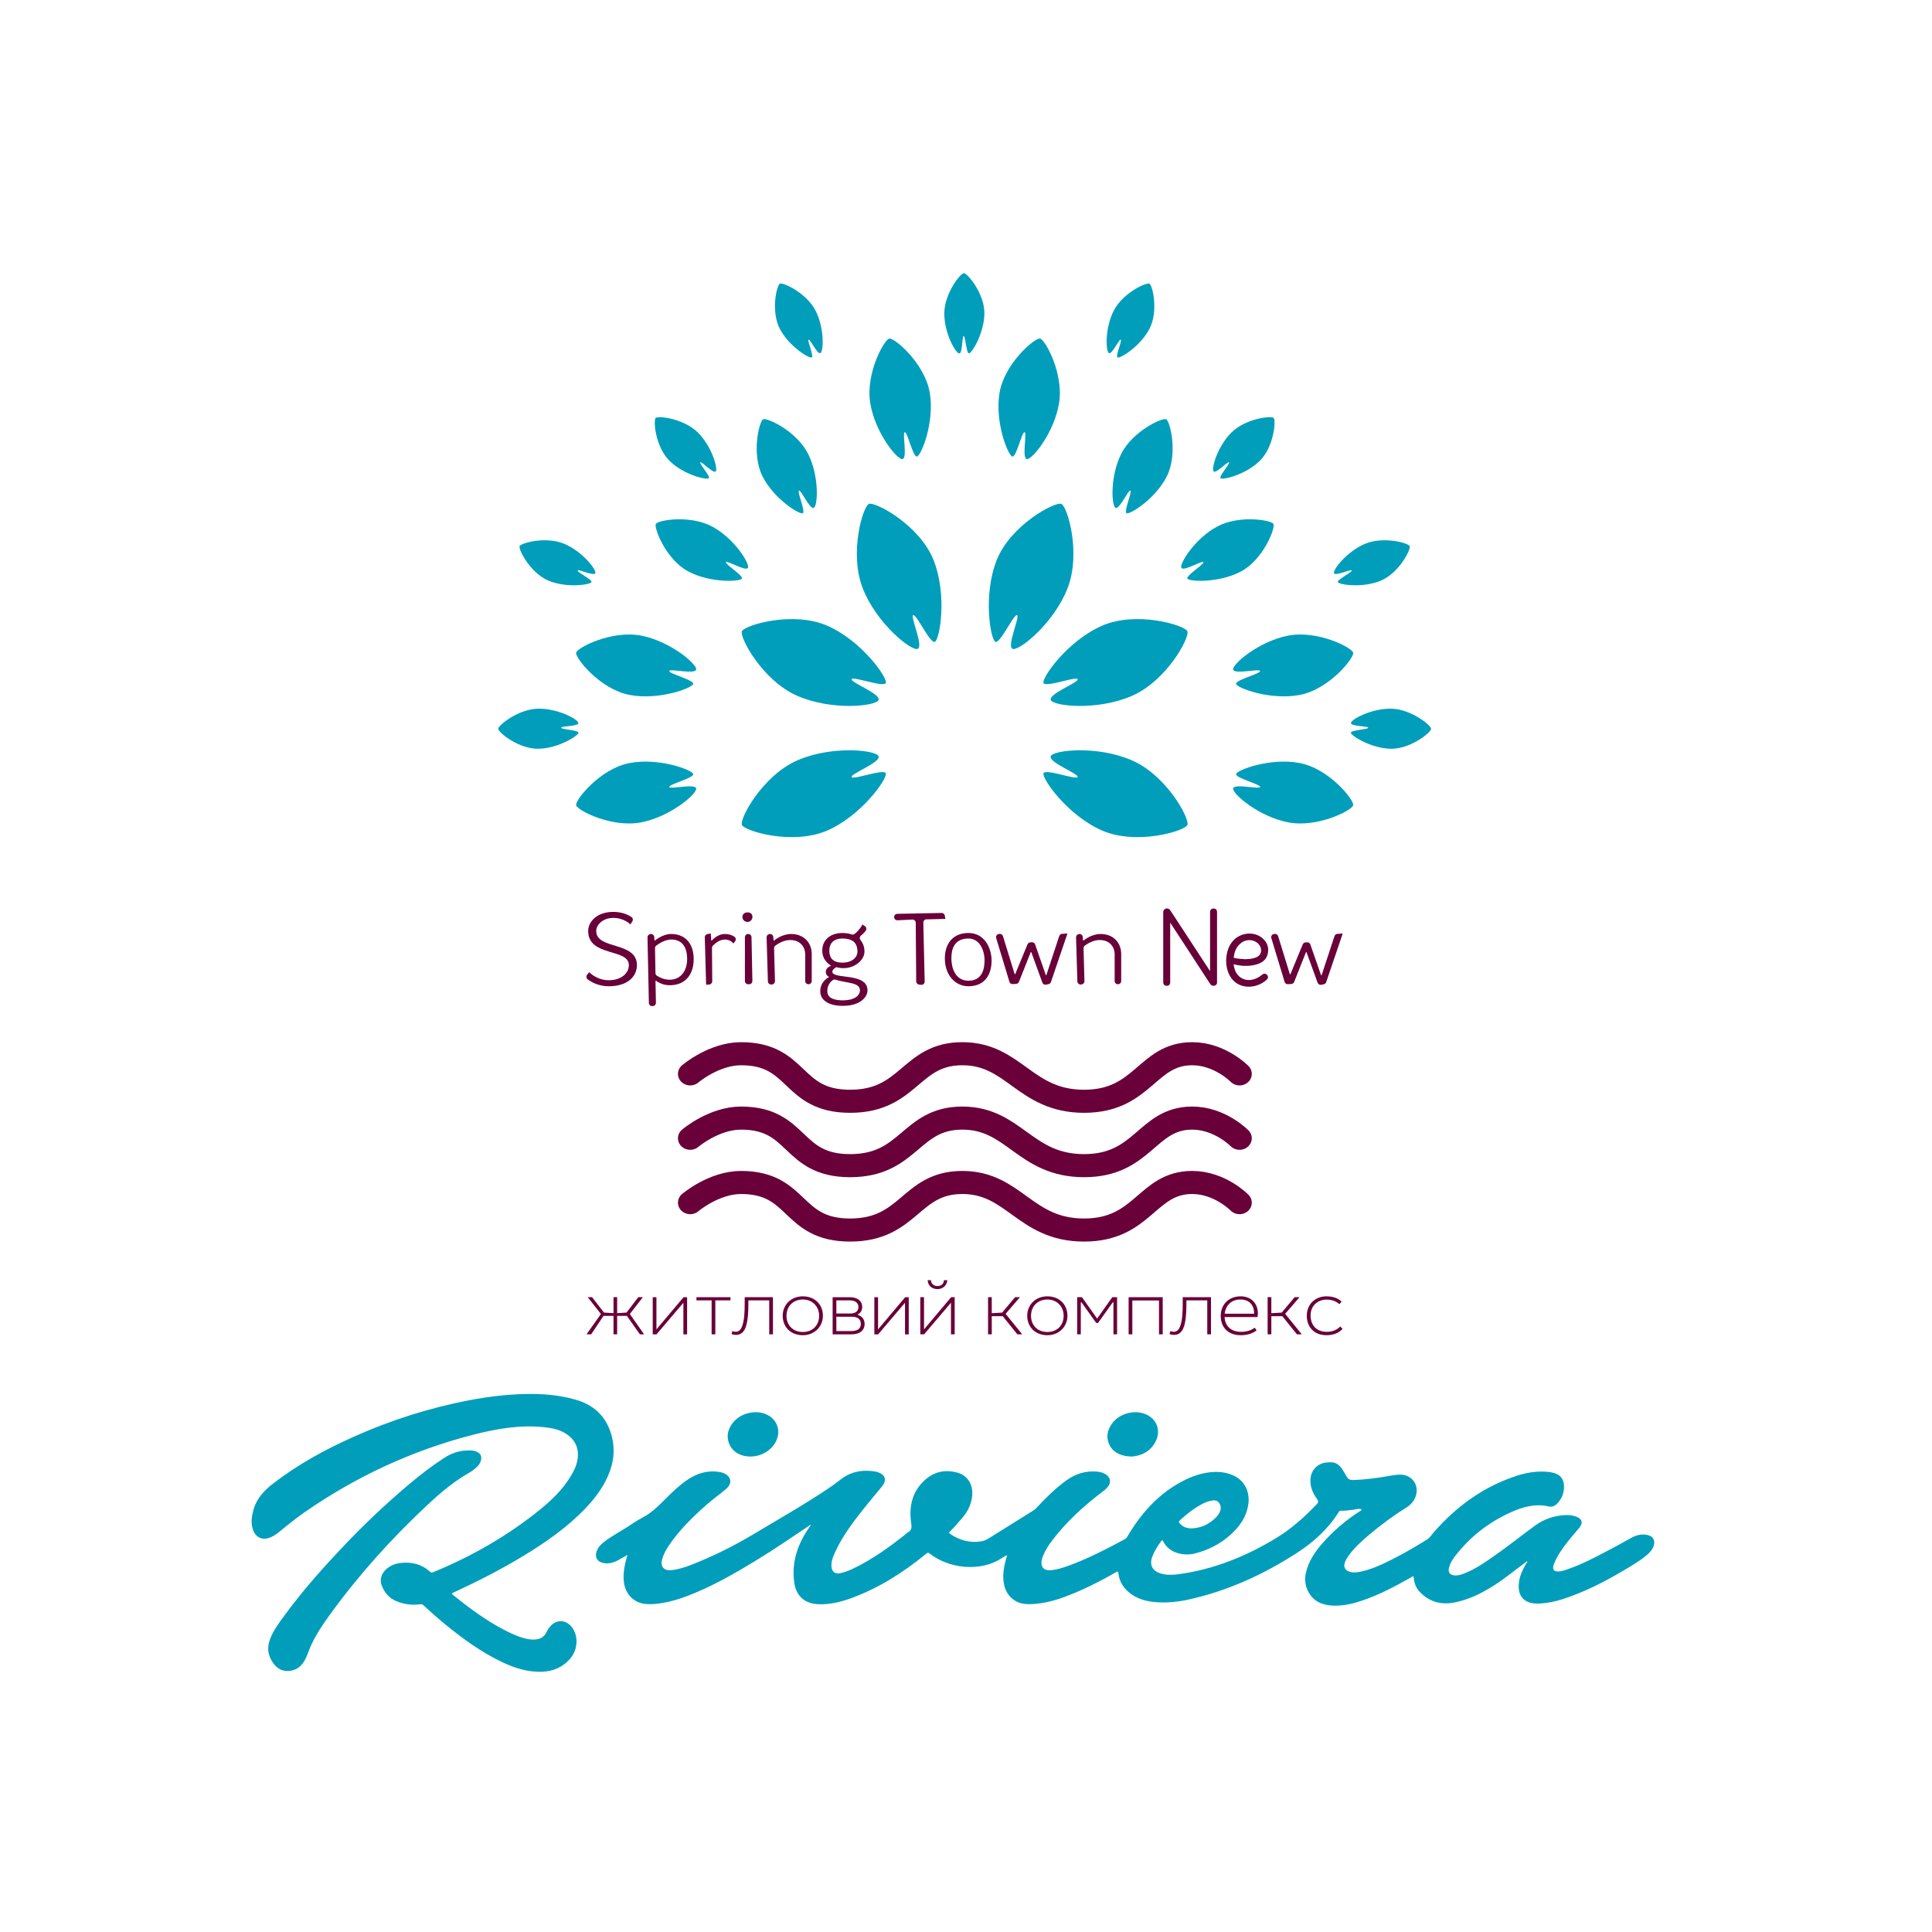
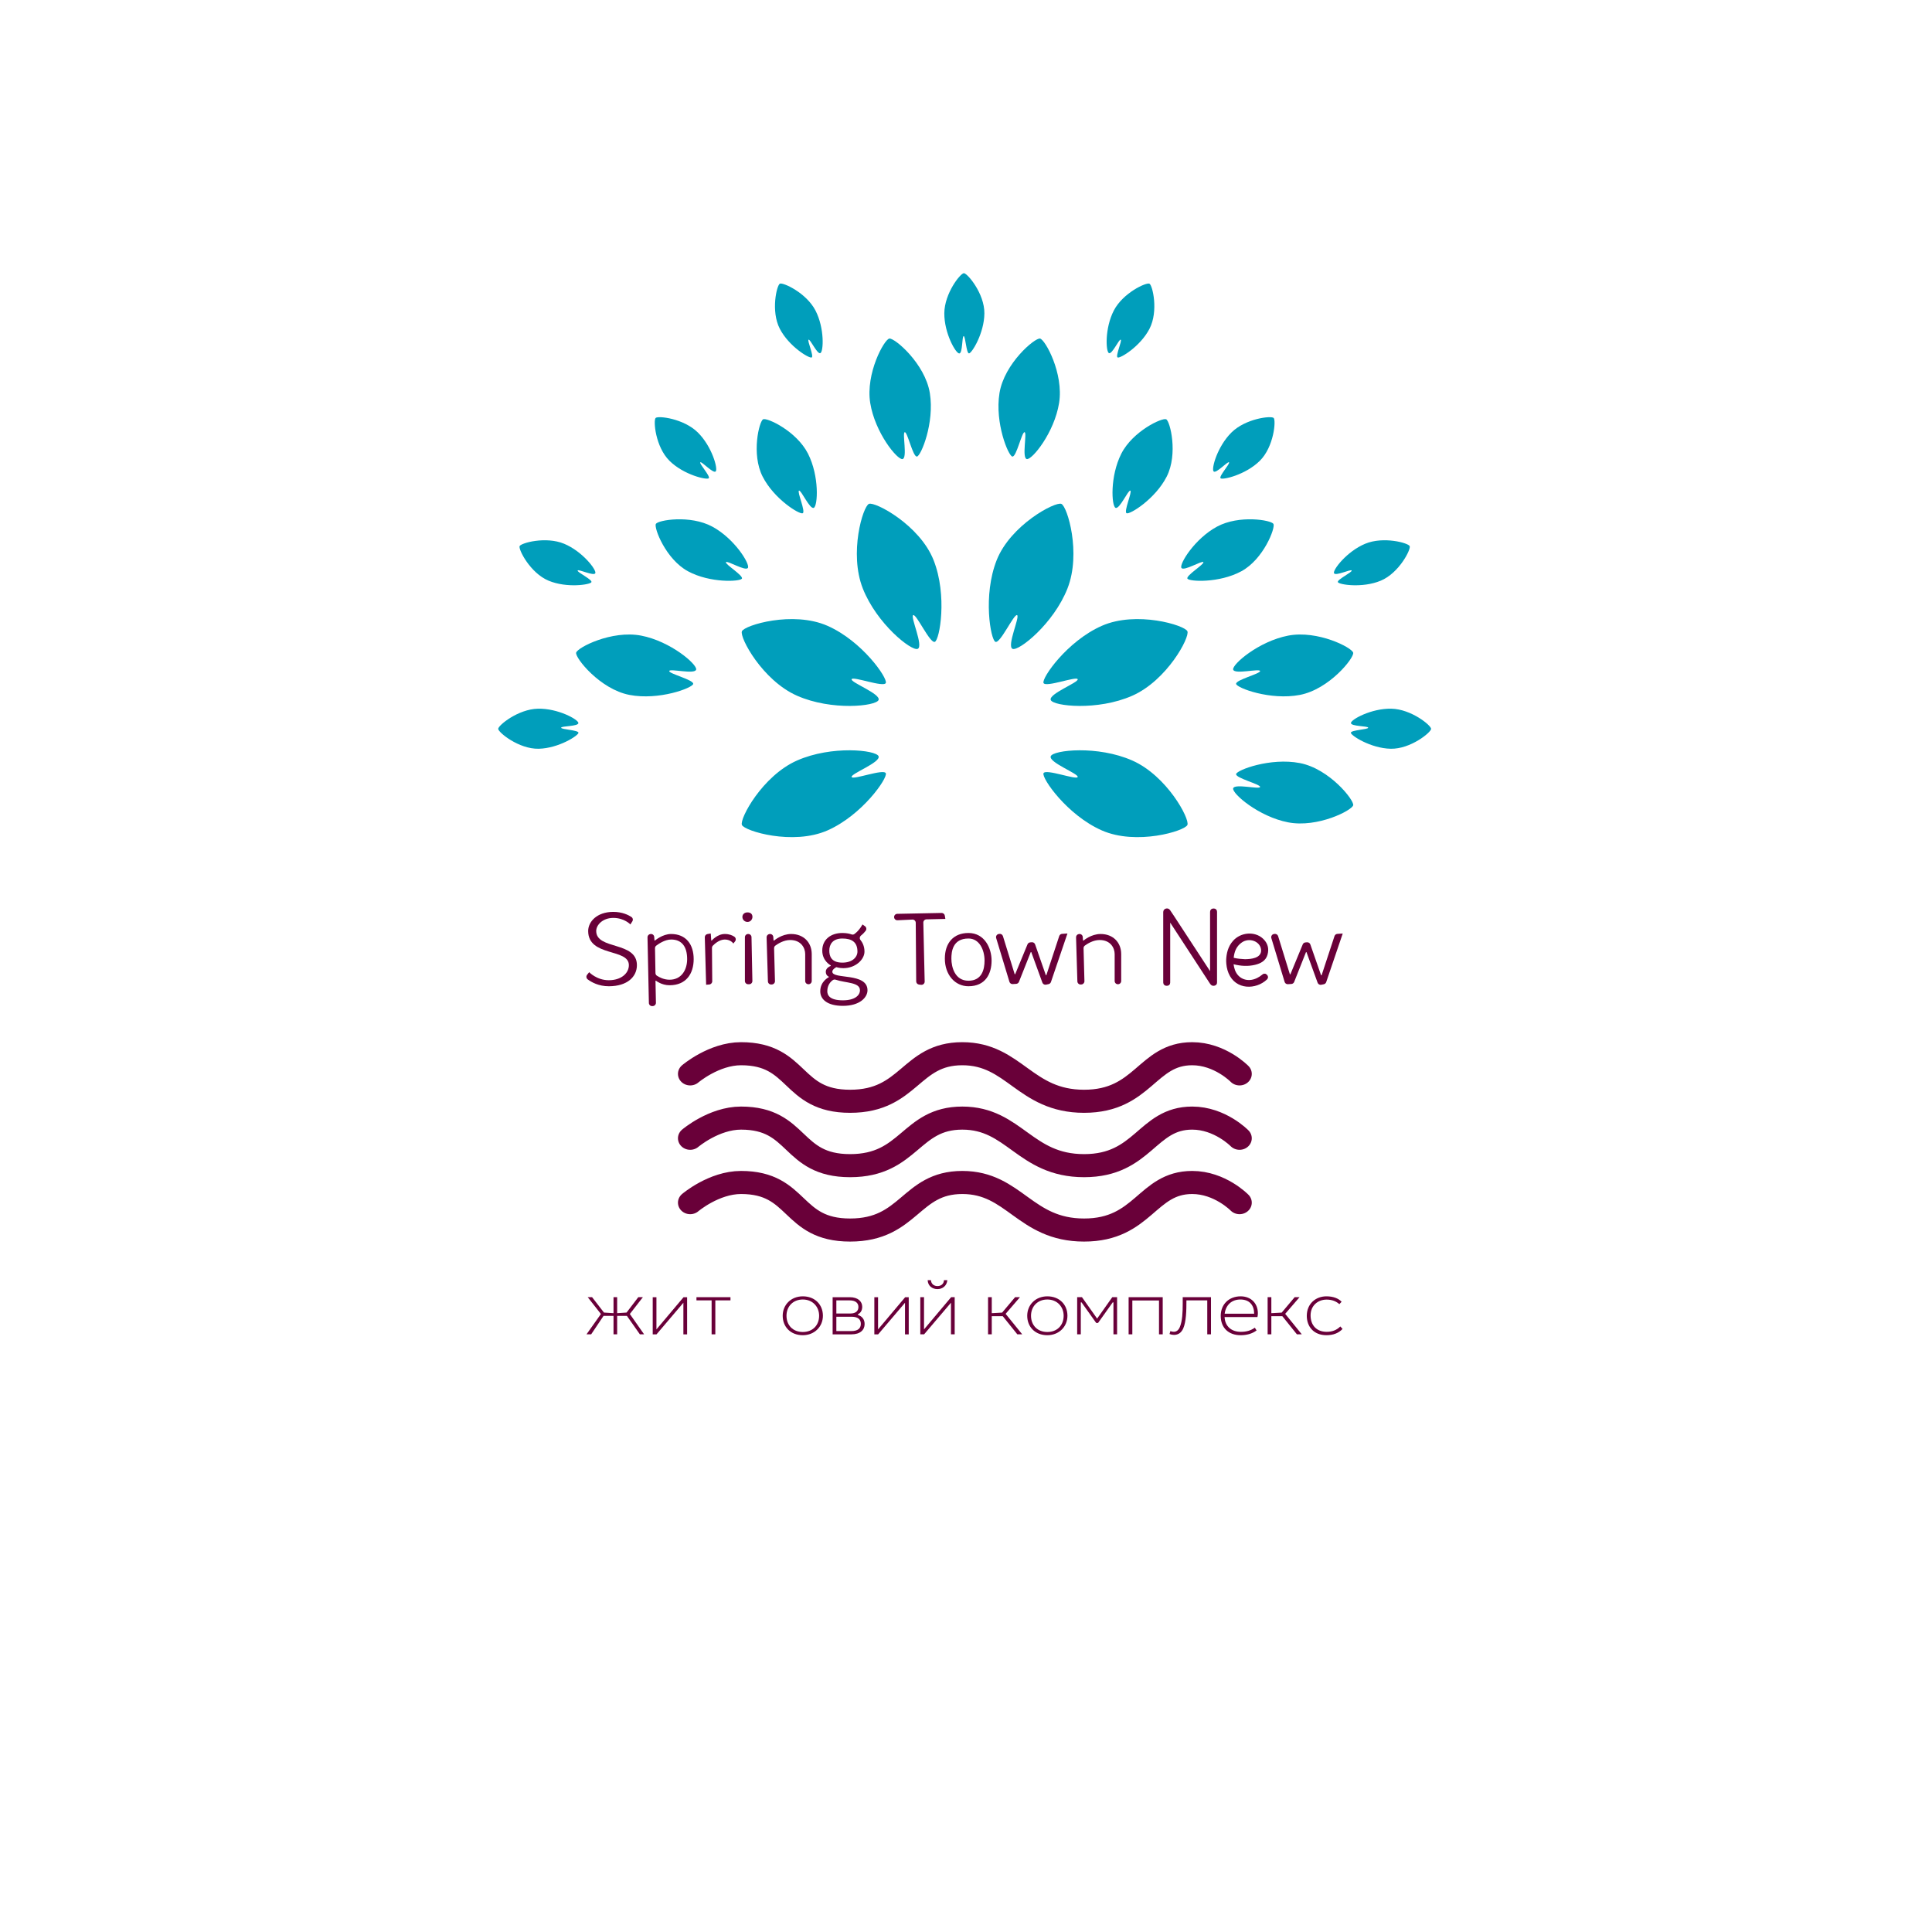
<svg xmlns="http://www.w3.org/2000/svg" xmlns:ns1="http://www.serif.com/" width="100%" height="100%" viewBox="0 0 1183 1183" version="1.1" xml:space="preserve" style="fill-rule:evenodd;clip-rule:evenodd;stroke-linejoin:round;stroke-miterlimit:2;">
  <g id="Riviera-logo--Main-" ns1:id="Riviera-logo (Main)" transform="matrix(4.167,0,0,4.167,0,0)">
-     <rect x="0" y="0" width="283.465" height="283.465" style="fill:none;" />
    <g id="Layer-1" ns1:id="Layer 1">
        </g>
    <g transform="matrix(0.531,0,0,0.531,50.317,62.351)">
      <g>
        <g>
          <g transform="matrix(1,0,0,1,79.982,154.088)">
            <path d="M0,-17.744C0.4,-17.477 0.501,-16.936 0.243,-16.531L-0.294,-15.687C-0.294,-15.687 -1.963,-17.494 -5.022,-17.494C-7.943,-17.494 -9.75,-15.548 -9.75,-13.878C-9.75,-8.595 1.513,-11.098 1.513,-4.422C1.513,-1.225 -1.129,1.418 -6.273,1.418C-9.109,1.418 -11.109,0.261 -12.1,-0.479C-12.508,-0.785 -12.589,-1.36 -12.271,-1.758L-11.697,-2.475C-11.697,-2.475 -9.611,-0.251 -6.273,-0.251C-2.797,-0.251 -0.712,-2.198 -0.712,-4.422C-0.712,-9.151 -11.975,-6.648 -11.975,-13.878C-11.975,-16.382 -9.611,-19.162 -5.022,-19.162C-2.553,-19.162 -0.866,-18.321 0,-17.744" style="fill:rgb(105,0,57);fill-rule:nonzero;" />
          </g>
          <g transform="matrix(1,0,0,1,86.504,157.024)">
            <path d="M0,-12.038L0.124,-5.165C0.129,-4.87 0.274,-4.6 0.521,-4.437C1.14,-4.031 2.441,-3.326 4.025,-3.326C7.362,-3.326 8.892,-6.107 8.892,-9.028C8.892,-12.504 7.39,-14.451 4.47,-14.451C2.779,-14.451 1.072,-13.31 0.35,-12.763C0.122,-12.59 -0.005,-12.324 0,-12.038M10.7,-9.028C10.7,-4.995 8.614,-1.797 4.025,-1.797C1.8,-1.797 0.271,-3.048 0.271,-3.048L0.132,-3.048L0.253,3.058C0.263,3.533 -0.101,3.931 -0.574,3.965L-0.741,3.977C-1.25,4.014 -1.685,3.616 -1.696,3.107L-2.077,-15.06C-2.086,-15.507 -1.763,-15.892 -1.321,-15.96L-1.242,-15.973C-0.727,-16.052 -0.254,-15.675 -0.217,-15.155L-0.146,-14.173L-0.008,-14.173C-0.008,-14.173 2.079,-15.98 4.442,-15.98C8.614,-15.98 10.7,-13.06 10.7,-9.028" style="fill:rgb(105,0,57);fill-rule:nonzero;" />
          </g>
          <g transform="matrix(1,0,0,1,108.187,152.307)">
            <path d="M0,-8.62C0,-8.62 -0.696,-9.733 -2.364,-9.733C-3.85,-9.733 -5.142,-8.583 -5.67,-8.038C-5.834,-7.869 -5.923,-7.646 -5.921,-7.41L-5.848,1.815C-5.844,2.282 -6.201,2.672 -6.667,2.711L-7.538,2.782L-7.905,-10.347C-7.917,-10.792 -7.6,-11.178 -7.16,-11.251L-6.258,-11.402L-6.119,-9.455L-5.979,-9.455C-5.979,-9.455 -4.45,-11.263 -2.364,-11.263C-1.11,-11.263 -0.247,-10.871 0.286,-10.504C0.706,-10.215 0.784,-9.63 0.472,-9.227L0,-8.62Z" style="fill:rgb(105,0,57);fill-rule:nonzero;" />
          </g>
          <g transform="matrix(1,0,0,1,112.273,148.971)">
            <path d="M0,-7.927L0.042,-7.927C0.528,-7.927 0.924,-7.539 0.934,-7.053L1.177,5.069C1.187,5.569 0.784,5.979 0.285,5.979L0,5.979C-0.492,5.979 -0.892,5.579 -0.892,5.087L-0.892,-7.035C-0.892,-7.528 -0.492,-7.927 0,-7.927M-0.196,-11.264C-0.892,-11.264 -1.587,-11.821 -1.587,-12.655C-1.587,-13.35 -1.03,-13.906 -0.196,-13.906C0.639,-13.906 1.194,-13.489 1.194,-12.655C1.194,-12.098 0.777,-11.264 -0.196,-11.264" style="fill:rgb(105,0,57);fill-rule:nonzero;" />
          </g>
          <g transform="matrix(1,0,0,1,129.874,149.424)">
            <path d="M0,-2.818L0,4.633C0,5.126 -0.399,5.525 -0.892,5.525L-0.916,5.525C-1.408,5.525 -1.808,5.126 -1.808,4.633L-1.808,-2.818C-1.808,-4.487 -2.921,-6.712 -5.979,-6.712C-7.749,-6.712 -9.362,-5.684 -10.062,-5.167C-10.296,-4.994 -10.425,-4.72 -10.417,-4.429L-10.174,4.673C-10.161,5.15 -10.525,5.552 -11.002,5.586L-11.171,5.598C-11.677,5.634 -12.111,5.242 -12.126,4.735L-12.491,-7.453C-12.505,-7.903 -12.181,-8.293 -11.736,-8.361L-11.664,-8.373C-11.148,-8.452 -10.676,-8.074 -10.639,-7.554L-10.568,-6.573L-10.401,-6.573C-10.401,-6.573 -8.344,-8.38 -5.701,-8.38C-2.226,-8.38 0,-6.017 0,-2.818" style="fill:rgb(105,0,57);fill-rule:nonzero;" />
          </g>
          <g transform="matrix(1,0,0,1,134.737,153.698)">
            <path d="M0,-8.065C0,-6.674 0.417,-4.728 3.615,-4.728C6.396,-4.728 7.786,-6.257 7.786,-7.787C7.786,-10.401 6.229,-11.402 3.615,-11.402C0.89,-11.402 0,-9.734 0,-8.065M1.771,0.001C1.501,-0.09 1.216,-0.063 0.982,0.1C0.411,0.498 -0.557,1.434 -0.557,3.199C-0.557,4.311 0.139,5.702 3.754,5.702C7.091,5.702 8.481,4.311 8.481,2.921C8.481,0.662 4.547,0.942 1.771,0.001M9.733,-7.787C9.733,-5.562 7.23,-3.198 3.893,-3.198C2.78,-3.198 1.946,-3.476 1.946,-3.476C1.946,-3.476 0.834,-2.92 0.834,-2.225C0.834,0.001 10.567,-2.085 10.567,2.921C10.567,4.868 8.481,7.231 3.754,7.231C-0.557,7.231 -2.504,5.424 -2.504,3.199C-2.504,0.418 -0.14,-0.695 -0.14,-0.695L-0.14,-0.835C-0.14,-0.835 -0.974,-1.112 -0.974,-2.225C-0.974,-3.337 0.389,-3.811 0.389,-3.811L0.389,-3.977C0.389,-3.977 -1.948,-5.145 -1.948,-8.065C-1.948,-11.124 0.417,-12.932 3.615,-12.932C4.859,-12.932 5.706,-12.704 6.155,-12.54C6.417,-12.444 6.711,-12.475 6.937,-12.637C8.359,-13.66 9.178,-15.296 9.178,-15.296L9.863,-14.816C10.28,-14.524 10.369,-13.95 10.063,-13.544C9.773,-13.161 9.355,-12.689 8.802,-12.255C8.411,-11.949 8.305,-11.387 8.619,-11.003C9.129,-10.378 9.733,-9.315 9.733,-7.787" style="fill:rgb(105,0,57);fill-rule:nonzero;" />
          </g>
          <g transform="matrix(1,0,0,1,166.854,153.509)">
            <path d="M0,-16.636L-5.227,-16.518C-5.719,-16.507 -6.109,-16.098 -6.098,-15.606L-5.725,0.693C-5.713,1.235 -6.183,1.662 -6.721,1.599L-7.283,1.533C-7.73,1.48 -8.067,1.104 -8.071,0.654L-8.197,-15.571C-8.201,-16.076 -8.625,-16.478 -9.131,-16.454L-13.251,-16.262C-13.759,-16.239 -14.184,-16.644 -14.184,-17.153C-14.184,-17.639 -13.796,-18.035 -13.31,-18.045L-1.049,-18.289C-0.606,-18.298 -0.225,-17.981 -0.151,-17.545L0,-16.636Z" style="fill:rgb(105,0,57);fill-rule:nonzero;" />
          </g>
          <g transform="matrix(1,0,0,1,168.52,148.414)">
            <path d="M0,-0.557C0,1.808 0.973,5.562 4.728,5.562C8.482,5.562 9.178,2.363 9.178,-0.001C9.178,-2.921 7.787,-6.119 4.728,-6.119C0.277,-6.119 0,-2.365 0,-0.557M4.728,-7.648C9.178,-7.648 11.124,-3.477 11.124,-0.001C11.124,3.615 9.455,7.091 4.728,7.091C0.973,7.091 -1.808,3.893 -1.808,-0.557C-1.808,-4.868 0.556,-7.648 4.728,-7.648" style="fill:rgb(105,0,57);fill-rule:nonzero;" />
          </g>
          <g transform="matrix(1,0,0,1,194.659,143.615)">
            <path d="M0,8.831L0.139,8.831L3.705,-2.001C3.819,-2.346 4.131,-2.587 4.493,-2.611L5.979,-2.711L1.414,10.716C1.312,11.013 1.063,11.235 0.756,11.301L0.063,11.449C-0.372,11.542 -0.81,11.3 -0.961,10.882L-4.033,2.435L-4.172,2.435L-7.44,10.669C-7.567,10.99 -7.868,11.209 -8.213,11.23L-9.169,11.29C-9.582,11.316 -9.958,11.055 -10.078,10.659L-13.744,-1.438C-13.902,-1.961 -13.558,-2.502 -13.017,-2.579L-12.853,-2.603C-12.418,-2.665 -12.003,-2.402 -11.874,-1.983L-8.622,8.554L-8.482,8.554L-5.075,0.296C-4.947,-0.013 -4.658,-0.225 -4.324,-0.253L-3.888,-0.289C-3.482,-0.322 -3.105,-0.078 -2.972,0.306L0,8.831Z" style="fill:rgb(105,0,57);fill-rule:nonzero;" />
          </g>
          <g transform="matrix(1,0,0,1,215.512,149.424)">
            <path d="M0,-2.818L0,4.633C0,5.126 -0.399,5.525 -0.892,5.525L-0.915,5.525C-1.408,5.525 -1.808,5.126 -1.808,4.633L-1.808,-2.818C-1.808,-4.487 -2.92,-6.712 -5.979,-6.712C-7.748,-6.712 -9.361,-5.684 -10.062,-5.167C-10.296,-4.994 -10.425,-4.72 -10.417,-4.429L-10.173,4.673C-10.16,5.15 -10.525,5.552 -11.001,5.586L-11.171,5.598C-11.676,5.634 -12.11,5.242 -12.126,4.735L-12.491,-7.453C-12.505,-7.903 -12.181,-8.293 -11.735,-8.361L-11.663,-8.373C-11.148,-8.452 -10.675,-8.074 -10.638,-7.554L-10.568,-6.573L-10.401,-6.573C-10.401,-6.573 -8.343,-8.38 -5.7,-8.38C-2.225,-8.38 0,-6.017 0,-2.818" style="fill:rgb(105,0,57);fill-rule:nonzero;" />
          </g>
        </g>
        <g transform="matrix(0.142,0,0,0.142,228.055,134.337)">
          <g transform="matrix(1.039,0,0,1,87.576,18.576)">
            <path d="M0,108.561L0,87.472C0,54.817 0,22.162 0.001,-10.494C0.001,-11.82 0.017,-13.146 0.018,-14.472C0.018,-17.149 1.459,-18.46 4.041,-18.434C6.626,-18.409 7.908,-17.136 7.88,-14.388C7.797,-6.101 7.856,2.188 7.856,10.476C7.857,47.11 7.86,83.743 7.847,120.377C7.846,122.951 8.577,126.02 4.955,126.885C1.705,127.661 0.249,125.3 -1.214,122.967C-25.956,83.512 -50.722,44.072 -75.487,4.632C-76.587,2.88 -77.733,1.157 -79.69,-1.864C-79.838,1.405 -79.985,3.134 -79.986,4.864C-79.999,43.155 -79.996,81.446 -79.998,119.737C-79.998,121.063 -80.01,122.39 -80.036,123.715C-80.08,126.042 -81.613,126.921 -83.611,127.022C-85.827,127.134 -87.55,126.279 -87.81,123.787C-87.93,122.638 -87.869,121.469 -87.869,120.309C-87.871,76.547 -87.871,32.785 -87.87,-10.976C-87.87,-11.971 -87.875,-12.966 -87.851,-13.96C-87.804,-15.952 -87.009,-17.489 -85.065,-18.242C-82.851,-19.1 -81.054,-18.229 -79.842,-16.481C-77.483,-13.079 -75.297,-9.556 -73.091,-6.051C-50.229,30.277 -27.385,66.616 -4.497,102.928C-3.384,104.695 -2.637,106.781 0,108.561" style="fill:rgb(105,0,57);fill-rule:nonzero;stroke:rgb(105,0,57);stroke-width:5.21px;" />
          </g>
          <g transform="matrix(7.053,0,0,7.053,301.232,65.439)">
            <path d="M0,8.831L0.139,8.831L3.705,-2.001C3.819,-2.346 4.131,-2.587 4.493,-2.611L5.979,-2.711L1.414,10.716C1.312,11.013 1.063,11.235 0.756,11.301L0.063,11.449C-0.372,11.542 -0.81,11.3 -0.961,10.882L-4.033,2.435L-4.172,2.435L-7.44,10.669C-7.567,10.99 -7.868,11.209 -8.213,11.23L-9.169,11.29C-9.582,11.316 -9.958,11.055 -10.078,10.659L-13.744,-1.438C-13.902,-1.961 -13.558,-2.502 -13.017,-2.579L-12.853,-2.603C-12.418,-2.665 -12.003,-2.402 -11.874,-1.983L-8.622,8.554L-8.482,8.554L-5.075,0.296C-4.947,-0.013 -4.658,-0.225 -4.324,-0.253L-3.888,-0.289C-3.482,-0.322 -3.105,-0.078 -2.972,0.306L0,8.831Z" style="fill:rgb(105,0,57);fill-rule:nonzero;" />
          </g>
          <g transform="matrix(1.076,0,0,1,152.904,99.554)">
            <path d="M0,-0.639C6.848,-0.774 13.274,-1.309 19.411,-3.622C28.342,-6.987 32.75,-13.976 31.595,-22.831C29.278,-40.591 7.773,-49.05 -7.213,-37.917C-17.644,-30.169 -21.73,-19.044 -22.948,-6.567C-23.157,-4.436 -22.252,-3.785 -20.309,-3.271C-13.522,-1.476 -6.587,-1.088 0,-0.639M-31.578,-0.894C-31.074,-13.706 -28.56,-26.71 -19.478,-37.584C-6.503,-53.118 16.896,-55.066 30.529,-41.719C38.863,-33.558 41.233,-23.59 38.318,-12.527C35.546,-2.007 27.312,2.789 17.542,5.307C5.192,8.489 -7.187,7.587 -19.366,4.329C-23.113,3.327 -23.658,4.196 -23.115,7.651C-22.522,11.422 -21.829,15.131 -20.584,18.746C-13.992,37.894 4.817,45.335 22.785,35.887C26.326,34.025 29.63,31.801 32.58,29.117C34.229,27.618 35.765,26.528 37.629,28.576C39.36,30.477 40.058,32.421 37.865,34.638C19.296,53.417 -15.23,54.427 -27.332,23.269C-30.236,15.792 -31.414,7.951 -31.578,-0.894" style="fill:rgb(105,0,57);fill-rule:nonzero;stroke:rgb(105,0,57);stroke-width:5.11px;" />
          </g>
        </g>
      </g>
    </g>
    <g transform="matrix(1,0,0,1,5.702,-42.687)">
      <g transform="matrix(0.749,0,0,0.749,84.986,238.76)">
        <path d="M0,-7.287L0,-4.151L1.844,-4.271L4.144,-7.287L5.046,-7.287L2.488,-3.99L5.287,0L4.458,0L1.915,-3.618L0,-3.618L0,0L-0.714,0L-0.714,-3.618L-2.674,-3.618L-5.101,0L-6.016,0L-3.187,-3.99L-5.775,-7.287L-4.918,-7.287L-2.588,-4.271L-0.714,-4.151L-0.714,-7.287L0,-7.287Z" style="fill:rgb(105,0,57);fill-rule:nonzero;" />
      </g>
      <g transform="matrix(0.749,0,0,0.749,94.718,233.305)">
        <path d="M0,7.287L0,1.086L-5.272,7.287L-6.016,7.287L-6.016,0L-5.288,0L-5.288,6.312L0.03,0L0.731,0L0.731,7.287L0,7.287Z" style="fill:rgb(105,0,57);fill-rule:nonzero;" />
      </g>
      <g transform="matrix(0.749,0,0,0.749,101.638,238.76)">
        <path d="M0,-7.287L0,-6.664L-2.973,-6.664L-2.973,0L-3.701,0L-3.701,-6.664L-6.674,-6.664L-6.674,-7.287L0,-7.287Z" style="fill:rgb(105,0,57);fill-rule:nonzero;" />
      </g>
      <g transform="matrix(0.749,0,0,0.749,107.88,238.843)">
-         <path d="M0,-7.397L0,-0.11L-0.731,-0.11L-0.731,-6.774L-4.817,-6.774C-4.817,-4.784 -4.86,-2.602 -5.445,-1.265C-5.805,-0.452 -6.418,0 -7.247,0C-7.549,0 -7.863,-0.059 -8.134,-0.17L-7.961,-0.753C-7.72,-0.642 -7.491,-0.612 -7.275,-0.612C-6.79,-0.612 -6.375,-0.914 -6.119,-1.527C-5.604,-2.713 -5.546,-4.533 -5.546,-6.1L-5.546,-7.397L0,-7.397Z" style="fill:rgb(105,0,57);fill-rule:nonzero;" />
-       </g>
+         </g>
      <g transform="matrix(0.749,0,0,0.749,109.869,236.036)">
        <path d="M0,-0.009C0,1.85 1.256,3.178 3.201,3.178C5.144,3.178 6.402,1.85 6.402,-0.009C6.402,-1.779 5.129,-3.196 3.201,-3.196C1.271,-3.196 0,-1.819 0,-0.009M7.144,-0.009C7.144,2.132 5.488,3.81 3.201,3.81C0.826,3.81 -0.744,2.192 -0.744,-0.009C-0.744,-2.15 0.884,-3.819 3.201,-3.819C5.559,-3.819 7.144,-2.21 7.144,-0.009" style="fill:rgb(105,0,57);fill-rule:nonzero;" />
      </g>
      <g transform="matrix(0.749,0,0,0.749,117.195,233.787)">
        <path d="M0,6L2.931,6C4.202,6 4.803,5.488 4.803,4.583C4.803,3.769 4.317,3.186 2.988,3.186L0,3.186L0,6ZM0,2.553L2.744,2.553C3.83,2.553 4.33,2.04 4.33,1.267C4.33,0.542 3.817,-0.021 2.602,-0.021L0,-0.021L0,2.553ZM2.644,-0.644C4.245,-0.644 5.074,0.19 5.074,1.236C5.074,1.939 4.774,2.442 4.245,2.693L4.245,2.845C5.074,3.096 5.546,3.739 5.546,4.623C5.546,5.77 4.689,6.644 2.958,6.644L-0.729,6.644L-0.729,-0.644L2.644,-0.644Z" style="fill:rgb(105,0,57);fill-rule:nonzero;" />
      </g>
      <g transform="matrix(0.749,0,0,0.749,127.285,233.305)">
        <path d="M0,7.287L0,1.086L-5.272,7.287L-6.017,7.287L-6.017,0L-5.287,0L-5.287,6.312L0.029,0L0.73,0L0.73,7.287L0,7.287Z" style="fill:rgb(105,0,57);fill-rule:nonzero;" />
      </g>
      <g transform="matrix(0.749,0,0,0.749,131.094,238.761)">
        <path d="M0,-10.625C0.059,-9.831 0.644,-9.469 1.287,-9.469C1.931,-9.469 2.516,-9.831 2.559,-10.625L3.217,-10.625C3.116,-9.509 2.26,-8.876 1.287,-8.876C0.287,-8.876 -0.585,-9.469 -0.643,-10.625L0,-10.625ZM3.931,0L3.931,-6.202L-1.342,0L-2.085,0L-2.085,-7.288L-1.356,-7.288L-1.356,-0.975L3.961,-7.288L4.659,-7.288L4.659,0L3.931,0Z" style="fill:rgb(105,0,57);fill-rule:nonzero;" />
      </g>
      <g transform="matrix(0.749,0,0,0.749,140.033,238.76)">
        <path d="M0,-7.287L0,-4.151L2.031,-4.262L4.574,-7.287L5.531,-7.287L2.717,-4.02L5.974,0L5.017,0L2.159,-3.558L0,-3.558L0,0L-0.729,0L-0.729,-7.287L0,-7.287Z" style="fill:rgb(105,0,57);fill-rule:nonzero;" />
      </g>
      <g transform="matrix(0.749,0,0,0.749,145.801,236.036)">
        <path d="M0,-0.009C0,1.85 1.257,3.178 3.201,3.178C5.144,3.178 6.402,1.85 6.402,-0.009C6.402,-1.779 5.129,-3.196 3.201,-3.196C1.271,-3.196 0,-1.819 0,-0.009M7.145,-0.009C7.145,2.132 5.488,3.81 3.201,3.81C0.826,3.81 -0.744,2.192 -0.744,-0.009C-0.744,-2.15 0.885,-3.819 3.201,-3.819C5.559,-3.819 7.145,-2.21 7.145,-0.009" style="fill:rgb(105,0,57);fill-rule:nonzero;" />
      </g>
      <g transform="matrix(0.749,0,0,0.749,153.288,238.76)">
        <path d="M0,-7.287L2.973,-3.086L5.946,-7.287L6.891,-7.287L6.891,0L6.175,0L6.175,-6.272L6.031,-6.272L3.159,-2.241L2.787,-2.241L-0.085,-6.272L-0.229,-6.272L-0.229,0L-0.942,0L-0.942,-7.287L0,-7.287Z" style="fill:rgb(105,0,57);fill-rule:nonzero;" />
      </g>
      <g transform="matrix(0.749,0,0,0.749,165.153,238.76)">
        <path d="M0,-7.287L0,0L-0.729,0L-0.729,-6.643L-5.961,-6.643L-5.961,0L-6.689,0L-6.689,-7.287L0,-7.287Z" style="fill:rgb(105,0,57);fill-rule:nonzero;" />
      </g>
      <g transform="matrix(0.749,0,0,0.749,172.246,238.843)">
        <path d="M0,-7.397L0,-0.11L-0.73,-0.11L-0.73,-6.774L-4.817,-6.774C-4.817,-4.784 -4.859,-2.602 -5.445,-1.265C-5.805,-0.452 -6.418,0 -7.247,0C-7.549,0 -7.862,-0.059 -8.134,-0.17L-7.961,-0.753C-7.72,-0.642 -7.49,-0.612 -7.274,-0.612C-6.789,-0.612 -6.375,-0.914 -6.118,-1.527C-5.604,-2.713 -5.546,-4.533 -5.546,-6.1L-5.546,-7.397L0,-7.397Z" style="fill:rgb(105,0,57);fill-rule:nonzero;" />
      </g>
      <g transform="matrix(0.749,0,0,0.749,178.59,236.338)">
        <path d="M0,-0.815C-0.013,-2.494 -0.914,-3.599 -2.701,-3.599C-4.43,-3.599 -5.559,-2.513 -5.787,-0.815L0,-0.815ZM-5.802,-0.151C-5.717,1.678 -4.442,2.744 -2.613,2.744C-1.585,2.744 -0.698,2.522 0.131,1.929L0.473,2.472C-0.399,3.116 -1.442,3.407 -2.644,3.407C-5,3.407 -6.559,1.98 -6.559,-0.393C-6.559,-2.614 -4.988,-4.222 -2.644,-4.222C-0.628,-4.222 0.729,-2.855 0.729,-0.895C0.729,-0.654 0.701,-0.382 0.644,-0.151L-5.802,-0.151Z" style="fill:rgb(105,0,57);fill-rule:nonzero;" />
      </g>
      <g transform="matrix(0.749,0,0,0.749,181.115,238.76)">
        <path d="M0,-7.287L0,-4.151L2.03,-4.262L4.573,-7.287L5.53,-7.287L2.716,-4.02L5.973,0L5.016,0L2.158,-3.558L0,-3.558L0,0L-0.729,0L-0.729,-7.287L0,-7.287Z" style="fill:rgb(105,0,57);fill-rule:nonzero;" />
      </g>
      <g transform="matrix(0.749,0,0,0.749,191.109,237.737)">
        <path d="M0,-4.553C-0.601,-5.096 -1.43,-5.448 -2.5,-5.448C-4.217,-5.448 -5.644,-4.262 -5.644,-2.352C-5.644,-0.382 -4.445,0.875 -2.473,0.875C-1.399,0.875 -0.5,0.523 0.187,-0.181L0.628,0.311C-0.155,1.136 -1.214,1.538 -2.53,1.538C-5.016,1.538 -6.388,-0.141 -6.388,-2.262C-6.388,-4.614 -4.659,-6.091 -2.53,-6.091C-1.229,-6.091 -0.186,-5.699 0.442,-5.026L0,-4.553Z" style="fill:rgb(105,0,57);fill-rule:nonzero;" />
      </g>
    </g>
    <g transform="matrix(-2.81633e-16,1.533,-1.533,-2.81633e-16,358.924,-6.455)">
      <g transform="matrix(1,0,0,1,66.407,149.898)">
        <path d="M0,-3.73C-0.244,-4.322 -3.107,-2.996 -3.233,-3.303C-3.36,-3.611 -0.484,-4.914 -0.674,-5.376C-0.864,-5.837 -5.11,-6.592 -8.494,-5.259C-11.878,-3.927 -14.137,0.359 -13.898,0.941C-13.659,1.523 -9.172,2.862 -5.788,1.53C-2.404,0.197 0.244,-3.138 0,-3.73" style="fill:rgb(0,158,187);fill-rule:nonzero;" />
      </g>
      <g transform="matrix(1,0,0,1,48.215,148.095)">
        <path d="M0,-0.472C-0.088,-0.971 -2.53,-0.428 -2.576,-0.688C-2.622,-0.949 -0.174,-1.469 -0.243,-1.86C-0.312,-2.249 -3.472,-3.552 -6.317,-3.094C-9.163,-2.635 -11.638,0.3 -11.551,0.792C-11.464,1.283 -8.217,3.08 -5.372,2.621C-2.526,2.162 0.088,0.028 0,-0.472" style="fill:rgb(0,158,187);fill-rule:nonzero;" />
      </g>
      <g transform="matrix(1,0,0,1,79.784,178.905)">
-         <path d="M0,-11.504C-0.496,-11.4 0.12,-8.977 -0.139,-8.923C-0.397,-8.869 -0.992,-11.3 -1.379,-11.219C-1.767,-11.139 -2.975,-7.941 -2.43,-5.11C-1.886,-2.28 1.123,0.104 1.611,0.003C2.099,-0.099 3.797,-3.398 3.253,-6.229C2.708,-9.059 0.497,-11.608 0,-11.504" style="fill:rgb(0,158,187);fill-rule:nonzero;" />
-       </g>
+         </g>
      <g transform="matrix(1,0,0,1,68.39,178.905)">
        <path d="M0,-11.504C0.497,-11.4 -0.12,-8.977 0.139,-8.923C0.397,-8.869 0.992,-11.3 1.38,-11.219C1.768,-11.139 2.975,-7.941 2.431,-5.11C1.886,-2.28 -1.123,0.104 -1.611,0.003C-2.099,-0.099 -3.797,-3.398 -3.253,-6.229C-2.708,-9.059 -0.497,-11.608 0,-11.504" style="fill:rgb(0,158,187);fill-rule:nonzero;" />
      </g>
      <g transform="matrix(1,0,0,1,58.64,171.26)">
        <path d="M0,-8.82C0.372,-8.611 -0.736,-6.822 -0.543,-6.714C-0.349,-6.605 0.744,-8.405 1.035,-8.242C1.325,-8.079 1.483,-5.207 0.329,-3.074C-0.825,-0.941 -3.844,0.209 -4.21,0.004C-4.576,-0.201 -5.102,-3.279 -3.947,-5.412C-2.793,-7.545 -0.372,-9.029 0,-8.82" style="fill:rgb(0,158,187);fill-rule:nonzero;" />
      </g>
      <g transform="matrix(1,0,0,1,49.399,171.282)">
        <path d="M0,-5.752C0.236,-5.512 -0.996,-4.401 -0.874,-4.276C-0.751,-4.152 0.472,-5.274 0.656,-5.087C0.84,-4.899 0.33,-2.691 -1.012,-1.33C-2.354,0.031 -4.893,0.239 -5.125,0.004C-5.356,-0.232 -5.079,-2.678 -3.736,-4.038C-2.395,-5.399 -0.236,-5.991 0,-5.752" style="fill:rgb(0,158,187);fill-rule:nonzero;" />
      </g>
      <g transform="matrix(1,0,0,1,38.057,159.856)">
        <path d="M0,-4.364C0.15,-4.063 -1.365,-3.388 -1.287,-3.231C-1.209,-3.075 0.301,-3.763 0.418,-3.528C0.535,-3.294 -0.634,-1.351 -2.332,-0.472C-4.029,0.406 -6.507,-0.181 -6.654,-0.477C-6.802,-0.773 -5.781,-3.012 -4.083,-3.891C-2.386,-4.77 -0.15,-4.665 0,-4.364" style="fill:rgb(0,158,187);fill-rule:nonzero;" />
      </g>
      <g transform="matrix(1,0,0,1,73.515,186.368)">
        <path d="M0,-7.677C0.336,-7.679 0.275,-6.022 0.45,-6.023C0.625,-6.025 0.672,-7.683 0.935,-7.685C1.197,-7.687 2.426,-5.782 2.467,-3.871C2.509,-1.96 0.891,0.007 0.56,0.009C0.229,0.01 -1.332,-1.892 -1.373,-3.803C-1.415,-5.714 -0.336,-7.675 0,-7.677" style="fill:rgb(0,158,187);fill-rule:nonzero;" />
      </g>
      <g transform="matrix(1,0,0,1,59.154,184.322)">
        <path d="M0,-7.254C0.309,-7.12 -0.417,-5.628 -0.257,-5.559C-0.096,-5.489 0.617,-6.987 0.858,-6.883C1.099,-6.778 1.453,-4.54 0.719,-2.775C-0.016,-1.01 -2.291,0.134 -2.594,0.003C-2.897,-0.129 -3.556,-2.5 -2.822,-4.265C-2.087,-6.03 -0.308,-7.388 0,-7.254" style="fill:rgb(0,158,187);fill-rule:nonzero;" />
      </g>
      <g transform="matrix(1,0,0,1,52.886,161.59)">
        <path d="M0,-5.467C0.187,-5.084 -1.743,-4.244 -1.645,-4.044C-1.548,-3.845 0.375,-4.702 0.521,-4.403C0.667,-4.104 -0.836,-1.653 -3,-0.556C-5.163,0.541 -8.3,-0.231 -8.484,-0.608C-8.667,-0.985 -7.349,-3.815 -5.186,-4.911C-3.022,-6.008 -0.187,-5.851 0,-5.467" style="fill:rgb(0,158,187);fill-rule:nonzero;" />
      </g>
      <g transform="matrix(1,0,0,1,71.313,162.37)">
        <path d="M0,-12.45C-0.589,-12.7 -1.691,-9.742 -1.998,-9.872C-2.304,-10.002 -1.176,-12.951 -1.636,-13.146C-2.096,-13.341 -5.645,-10.89 -7.113,-7.562C-8.581,-4.235 -7.171,0.401 -6.592,0.646C-6.013,0.891 -1.881,-1.313 -0.414,-4.64C1.054,-7.969 0.589,-12.201 0,-12.45" style="fill:rgb(0,158,187);fill-rule:nonzero;" />
      </g>
      <g transform="matrix(1,0,0,1,76.694,162.37)">
        <path d="M0,-12.45C0.589,-12.7 1.691,-9.742 1.998,-9.872C2.304,-10.002 1.176,-12.951 1.636,-13.146C2.096,-13.341 5.645,-10.89 7.113,-7.562C8.581,-4.235 7.171,0.401 6.592,0.646C6.013,0.891 1.882,-1.313 0.414,-4.64C-1.054,-7.969 -0.589,-12.201 0,-12.45" style="fill:rgb(0,158,187);fill-rule:nonzero;" />
      </g>
      <g transform="matrix(1,0,0,1,66.407,133.34)">
        <path d="M0,3.73C-0.244,4.322 -3.107,2.995 -3.233,3.303C-3.36,3.611 -0.484,4.914 -0.674,5.376C-0.864,5.837 -5.11,6.592 -8.494,5.259C-11.878,3.927 -14.137,-0.359 -13.898,-0.941C-13.659,-1.523 -9.172,-2.862 -5.788,-1.53C-2.404,-0.197 0.244,3.139 0,3.73" style="fill:rgb(0,158,187);fill-rule:nonzero;" />
      </g>
      <g transform="matrix(1,0,0,1,48.215,135.236)">
        <path d="M0,0.47C-0.088,0.969 -2.53,0.427 -2.576,0.686C-2.622,0.947 -0.174,1.468 -0.243,1.858C-0.312,2.247 -3.472,3.551 -6.317,3.092C-9.163,2.633 -11.638,-0.302 -11.551,-0.794C-11.464,-1.284 -8.217,-3.081 -5.372,-2.622C-2.526,-2.164 0.088,-0.03 0,0.47" style="fill:rgb(0,158,187);fill-rule:nonzero;" />
      </g>
      <g transform="matrix(1,0,0,1,79.784,104.423)">
        <path d="M0,11.506C-0.496,11.402 0.12,8.979 -0.139,8.924C-0.397,8.871 -0.992,11.302 -1.379,11.221C-1.767,11.14 -2.975,7.943 -2.43,5.112C-1.886,2.282 1.123,-0.103 1.611,-0.001C2.099,0.1 3.797,3.4 3.253,6.23C2.708,9.06 0.497,11.609 0,11.506" style="fill:rgb(0,158,187);fill-rule:nonzero;" />
      </g>
      <g transform="matrix(1,0,0,1,68.39,104.423)">
        <path d="M0,11.506C0.497,11.402 -0.12,8.979 0.139,8.924C0.397,8.871 0.992,11.302 1.38,11.221C1.768,11.14 2.975,7.943 2.431,5.112C1.886,2.282 -1.123,-0.103 -1.611,-0.001C-2.099,0.1 -3.797,3.4 -3.253,6.23C-2.708,9.06 -0.497,11.609 0,11.506" style="fill:rgb(0,158,187);fill-rule:nonzero;" />
      </g>
      <g transform="matrix(1,0,0,1,58.64,112.07)">
        <path d="M0,8.82C0.372,8.612 -0.736,6.822 -0.543,6.714C-0.349,6.605 0.744,8.405 1.035,8.242C1.325,8.079 1.483,5.207 0.329,3.074C-0.825,0.942 -3.844,-0.209 -4.21,-0.004C-4.576,0.201 -5.102,3.279 -3.947,5.412C-2.793,7.545 -0.372,9.029 0,8.82" style="fill:rgb(0,158,187);fill-rule:nonzero;" />
      </g>
      <g transform="matrix(1,0,0,1,49.399,112.049)">
        <path d="M0,5.751C0.236,5.511 -0.996,4.401 -0.874,4.276C-0.751,4.151 0.472,5.273 0.656,5.086C0.84,4.899 0.33,2.69 -1.012,1.33C-2.354,-0.032 -4.893,-0.24 -5.125,-0.004C-5.356,0.231 -5.079,2.677 -3.736,4.038C-2.395,5.399 -0.236,5.991 0,5.751" style="fill:rgb(0,158,187);fill-rule:nonzero;" />
      </g>
      <g transform="matrix(1,0,0,1,38.057,123.474)">
        <path d="M0,4.364C0.15,4.063 -1.365,3.388 -1.287,3.232C-1.209,3.075 0.301,3.763 0.418,3.529C0.535,3.294 -0.634,1.352 -2.332,0.473C-4.029,-0.406 -6.507,0.182 -6.654,0.478C-6.802,0.774 -5.781,3.013 -4.083,3.892C-2.386,4.77 -0.15,4.665 0,4.364" style="fill:rgb(0,158,187);fill-rule:nonzero;" />
      </g>
      <g transform="matrix(1,0,0,1,73.515,96.96)">
        <path d="M0,7.679C0.336,7.681 0.275,6.024 0.45,6.025C0.625,6.026 0.672,7.685 0.935,7.687C1.197,7.688 2.426,5.784 2.467,3.873C2.509,1.962 0.891,-0.005 0.56,-0.007C0.229,-0.009 -1.332,1.894 -1.373,3.804C-1.415,5.716 -0.336,7.677 0,7.679" style="fill:rgb(0,158,187);fill-rule:nonzero;" />
      </g>
      <g transform="matrix(1,0,0,1,59.154,99.008)">
        <path d="M0,7.254C0.309,7.12 -0.417,5.629 -0.257,5.559C-0.096,5.489 0.617,6.988 0.858,6.883C1.099,6.779 1.453,4.54 0.719,2.775C-0.016,1.01 -2.291,-0.134 -2.594,-0.002C-2.897,0.129 -3.556,2.501 -2.822,4.265C-2.087,6.03 -0.308,7.388 0,7.254" style="fill:rgb(0,158,187);fill-rule:nonzero;" />
      </g>
      <g transform="matrix(1,0,0,1,52.886,121.739)">
        <path d="M0,5.467C0.187,5.084 -1.743,4.244 -1.645,4.044C-1.548,3.844 0.375,4.702 0.521,4.403C0.667,4.103 -0.836,1.652 -3,0.555C-5.163,-0.541 -8.3,0.231 -8.484,0.608C-8.667,0.985 -7.349,3.814 -5.186,4.911C-3.022,6.008 -0.187,5.85 0,5.467" style="fill:rgb(0,158,187);fill-rule:nonzero;" />
      </g>
      <g transform="matrix(1,0,0,1,71.313,120.959)">
        <path d="M0,12.451C-0.589,12.701 -1.691,9.743 -1.998,9.873C-2.304,10.003 -1.176,12.952 -1.636,13.147C-2.096,13.341 -5.645,10.891 -7.113,7.563C-8.581,4.236 -7.171,-0.4 -6.592,-0.645C-6.013,-0.89 -1.881,1.314 -0.414,4.641C1.054,7.969 0.589,12.202 0,12.451" style="fill:rgb(0,158,187);fill-rule:nonzero;" />
      </g>
      <g transform="matrix(1,0,0,1,76.694,120.959)">
        <path d="M0,12.451C0.589,12.701 1.691,9.743 1.998,9.873C2.304,10.003 1.176,12.952 1.636,13.147C2.096,13.341 5.645,10.891 7.113,7.563C8.581,4.236 7.171,-0.4 6.592,-0.645C6.013,-0.89 1.882,1.314 0.414,4.641C-1.054,7.969 -0.589,12.202 0,12.451" style="fill:rgb(0,158,187);fill-rule:nonzero;" />
      </g>
      <g transform="matrix(1,0,0,1,38.09,141.206)">
        <path d="M0,0.977C-0.003,0.641 -1.659,0.727 -1.661,0.552C-1.662,0.377 -0.004,0.305 -0.006,0.042C-0.009,-0.22 -1.932,-1.419 -3.843,-1.432C-5.755,-1.445 -7.696,0.204 -7.693,0.534C-7.69,0.865 -5.764,2.396 -3.853,2.409C-1.941,2.422 0.003,1.313 0,0.977" style="fill:rgb(0,158,187);fill-rule:nonzero;" />
      </g>
    </g>
    <g transform="matrix(0.194,0,0,0.183,220.239,66.32)">
      <path d="M-196.365,499.901C-196.365,499.901 -211.21,483.704 -232.232,483.704C-266.692,483.704 -269.087,521.895 -314.117,521.895C-359.148,521.895 -366.835,483.704 -406.371,483.704C-445.908,483.704 -446.199,521.895 -491.354,521.895C-536.509,521.895 -529.845,483.704 -573.956,483.704C-594.549,483.704 -612.468,499.901 -612.468,499.901" style="fill:none;stroke:rgb(105,0,57);stroke-width:18.53px;stroke-linecap:round;stroke-miterlimit:1.5;" />
      <g transform="matrix(1,0,0,1,0,51.696)">
        <path d="M-196.365,499.901C-196.365,499.901 -211.21,483.704 -232.232,483.704C-266.692,483.704 -269.087,521.895 -314.117,521.895C-359.148,521.895 -366.835,483.704 -406.371,483.704C-445.908,483.704 -446.199,521.895 -491.354,521.895C-536.509,521.895 -529.845,483.704 -573.956,483.704C-594.549,483.704 -612.468,499.901 -612.468,499.901" style="fill:none;stroke:rgb(105,0,57);stroke-width:18.53px;stroke-linecap:round;stroke-miterlimit:1.5;" />
      </g>
      <g transform="matrix(1,0,0,1,0,103.393)">
        <path d="M-196.365,499.901C-196.365,499.901 -211.21,483.704 -232.232,483.704C-266.692,483.704 -269.087,521.895 -314.117,521.895C-359.148,521.895 -366.835,483.704 -406.371,483.704C-445.908,483.704 -446.199,521.895 -491.354,521.895C-536.509,521.895 -529.845,483.704 -573.956,483.704C-594.549,483.704 -612.468,499.901 -612.468,499.901" style="fill:none;stroke:rgb(105,0,57);stroke-width:18.53px;stroke-linecap:round;stroke-miterlimit:1.5;" />
      </g>
    </g>
    <g transform="matrix(0.304,0,0,0.304,-739.157,583.777)">
-       <path d="M2685.75,-1246.51C2693.75,-1246.66 2701.65,-1246.01 2709.39,-1243.84C2718.3,-1241.35 2724.3,-1235.94 2726.91,-1226.95C2728.91,-1220.06 2728.18,-1213.41 2725.33,-1206.91C2722.72,-1200.96 2718.86,-1195.87 2714.4,-1191.21C2705.62,-1182.03 2695.3,-1174.85 2684.51,-1168.29C2673.68,-1161.71 2662.41,-1155.97 2650.91,-1150.65C2649.6,-1150.04 2649.61,-1150.05 2650.74,-1149.13C2658.47,-1142.84 2666.49,-1136.96 2675.37,-1132.36C2679.12,-1130.42 2682.95,-1128.65 2687.17,-1127.96C2688.57,-1127.73 2689.99,-1127.73 2691.41,-1128.02C2693.21,-1128.39 2694.51,-1129.38 2695.36,-1130.97C2695.88,-1131.94 2696.39,-1132.9 2697.07,-1133.77C2700.18,-1137.76 2705.09,-1137.66 2708.05,-1133.54C2711.17,-1129.21 2710.69,-1122.7 2706.93,-1118.44C2703.4,-1114.46 2698.91,-1112.48 2693.62,-1112.26C2686.62,-1111.96 2680.17,-1114.02 2673.95,-1117C2664.29,-1121.63 2655.66,-1127.81 2647.39,-1134.54C2643.54,-1137.67 2639.82,-1140.95 2636.19,-1144.33C2635.7,-1144.79 2635.22,-1144.92 2634.56,-1144.84C2630.57,-1144.37 2626.7,-1144.82 2622.99,-1146.38C2619.48,-1147.85 2617.22,-1150.54 2615.92,-1154.02C2614.84,-1156.89 2615.85,-1159.91 2618.4,-1162.06C2620.33,-1163.68 2622.6,-1164.55 2625.05,-1164.83C2630.38,-1165.42 2635.24,-1164.3 2639.29,-1160.58C2639.8,-1160.12 2640.19,-1160.11 2640.79,-1160.35C2659.5,-1168.02 2676.87,-1177.98 2692.59,-1190.72C2698.16,-1195.24 2703.28,-1200.24 2707.09,-1206.39C2708.76,-1209.09 2710.18,-1211.92 2710.64,-1215.11C2711.37,-1220.34 2709.45,-1224.41 2705.05,-1227.28C2701.96,-1229.3 2698.41,-1230.03 2694.8,-1230.42C2682.84,-1231.73 2671.21,-1229.67 2659.74,-1226.7C2630.54,-1219.14 2603.61,-1206.62 2578.83,-1189.45C2574.42,-1186.4 2570.26,-1183.02 2566.11,-1179.62C2564.75,-1178.51 2563.28,-1177.58 2561.61,-1176.98C2558.28,-1175.79 2555.17,-1177.15 2553.88,-1180.46C2552.56,-1183.84 2553.05,-1187.24 2553.99,-1190.6C2555.5,-1196.03 2559.11,-1199.85 2563.45,-1203.21C2575.38,-1212.42 2588.49,-1219.6 2602.2,-1225.74C2620.24,-1233.83 2638.97,-1239.8 2658.41,-1243.51C2667.44,-1245.23 2676.55,-1246.32 2685.75,-1246.51ZM2658.06,-1219.23C2659.16,-1219.3 2660.45,-1219.16 2661.68,-1218.68C2663.73,-1217.88 2664.49,-1216.3 2663.86,-1214.19C2663.42,-1212.73 2662.47,-1211.62 2661.33,-1210.68C2660.4,-1209.9 2659.45,-1209.11 2658.39,-1208.52C2650.88,-1204.31 2644.39,-1198.79 2638.15,-1192.97C2620.68,-1176.69 2604.79,-1159.01 2590.78,-1139.67C2587.07,-1134.54 2583.53,-1129.28 2581.11,-1123.39C2580.23,-1121.26 2579.59,-1119.04 2578.32,-1117.08C2576.78,-1114.71 2574.73,-1113.15 2571.88,-1112.72C2568.48,-1112.2 2565.77,-1113.43 2563.76,-1116.07C2560.87,-1119.84 2560.32,-1124.03 2562.13,-1128.45C2563.85,-1132.66 2566.59,-1136.26 2569.26,-1139.88C2577.7,-1151.35 2587.12,-1162 2596.89,-1172.34C2607.09,-1183.12 2617.85,-1193.33 2629.21,-1202.89C2634.59,-1207.42 2640.15,-1211.71 2646.05,-1215.55C2649.62,-1217.87 2653.53,-1219.25 2658.06,-1219.23ZM2734.76,-1168.73C2733.14,-1167.81 2731.78,-1167 2730.39,-1166.25C2728.06,-1165 2725.62,-1164.22 2722.92,-1164.85C2720.03,-1165.53 2718.87,-1167.61 2719.82,-1170.43C2720.48,-1172.41 2721.89,-1173.82 2723.47,-1175.03C2727.09,-1177.8 2731.12,-1179.94 2734.94,-1182.4C2737.19,-1183.86 2739.4,-1185.41 2741.78,-1186.62C2747.5,-1189.53 2751.5,-1194.38 2756.03,-1198.66C2758.99,-1201.45 2762.04,-1204.15 2765.59,-1206.19C2769.96,-1208.69 2774.64,-1209.65 2779.65,-1208.74C2779.93,-1208.69 2780.2,-1208.59 2780.47,-1208.51C2784.14,-1207.44 2786.32,-1203.91 2782.28,-1200.49C2779.12,-1197.82 2775.72,-1195.43 2772.62,-1192.67C2766.02,-1186.8 2759.73,-1180.64 2754.76,-1173.27C2753.35,-1171.18 2752.13,-1168.98 2751.48,-1166.52C2750.55,-1163.03 2752.38,-1160.97 2755.99,-1161.35C2759.45,-1161.71 2762.72,-1162.8 2765.93,-1164.06C2776.22,-1168.11 2786.09,-1173.01 2795.57,-1178.68C2807.65,-1185.92 2819.92,-1192.85 2831.62,-1200.7C2833.75,-1202.12 2835.82,-1203.62 2837.83,-1205.2C2842.97,-1209.22 2848.83,-1210.09 2855.11,-1208.92C2855.19,-1208.9 2855.26,-1208.86 2855.34,-1208.83C2859.53,-1207.54 2860.33,-1204.95 2857.56,-1201.57C2854.55,-1197.89 2851.46,-1194.28 2848.52,-1190.55C2843.5,-1184.21 2838.66,-1177.74 2835.24,-1170.36C2834.34,-1168.42 2833.47,-1166.44 2833.34,-1164.25C2833.32,-1163.85 2833.32,-1163.44 2833.35,-1163.04C2833.54,-1160.58 2835.08,-1159.39 2837.49,-1159.86C2839.9,-1160.33 2842.14,-1161.29 2844.33,-1162.35C2853.14,-1166.64 2861.07,-1172.29 2868.71,-1178.36C2869.26,-1178.79 2869.73,-1179.33 2870.32,-1179.66C2872.22,-1180.7 2872.17,-1182.16 2871.88,-1184.12C2870.7,-1192.19 2872.38,-1199.51 2878.73,-1205.12C2883.19,-1209.06 2888.52,-1210.08 2894.23,-1208.48C2899.14,-1207.1 2901.75,-1202.84 2901.39,-1197.65C2901.09,-1193.42 2899.33,-1189.79 2896.56,-1186.6C2894.59,-1184.33 2892.65,-1182.03 2890.53,-1179.9C2890.22,-1179.6 2889.95,-1179.38 2890.51,-1179C2895.27,-1175.74 2900.44,-1174.28 2906.2,-1175.38C2908.03,-1175.73 2909.53,-1176.83 2911.07,-1177.79C2917.8,-1181.96 2924.49,-1186.18 2931.21,-1190.37C2931.7,-1190.68 2932.09,-1191.08 2932.48,-1191.5C2936.95,-1196.29 2941.58,-1200.9 2946.91,-1204.76C2951.35,-1207.97 2956.3,-1209.48 2961.8,-1208.98C2963.48,-1208.83 2965.06,-1208.34 2966.42,-1207.29C2968.13,-1205.95 2968.47,-1203.91 2967.28,-1202.1C2966.42,-1200.79 2965.17,-1199.87 2963.93,-1198.94C2955,-1192.14 2946.8,-1184.6 2939.98,-1175.64C2938.2,-1173.31 2936.63,-1170.86 2935.57,-1168.11C2935.31,-1167.43 2935.06,-1166.73 2934.94,-1166.02C2934.39,-1162.81 2936.05,-1161.05 2939.33,-1161.32C2942.14,-1161.56 2944.82,-1162.38 2947.46,-1163.32C2957.15,-1166.79 2966.23,-1171.56 2975.29,-1176.39C2975.86,-1176.7 2976.15,-1177.21 2976.47,-1177.74C2983,-1188.81 2991.29,-1198.14 3002.83,-1204.25C3007.61,-1206.78 3012.63,-1208.54 3018.09,-1208.81C3021.47,-1208.98 3024.72,-1208.47 3027.81,-1207.03C3033.28,-1204.49 3035.51,-1199 3034.9,-1193.69C3034.15,-1187.28 3030.65,-1182.39 3025.98,-1178.24C3021.07,-1173.88 3015.33,-1171.02 3008.98,-1169.4C3006.25,-1168.71 3003.48,-1168.82 3000.78,-1169.57C2997.62,-1170.46 2995.21,-1172.36 2993.68,-1175.29C2993.34,-1175.94 2993.13,-1175.94 2992.71,-1175.37C2991.01,-1173.04 2989.44,-1170.62 2988.43,-1167.91C2986.93,-1163.9 2988.43,-1160.95 2992.53,-1159.73C2995.41,-1158.88 2998.35,-1159.02 3001.24,-1159.41C3018.19,-1161.73 3033.71,-1168.01 3048.23,-1176.82C3055.55,-1181.27 3061.93,-1186.94 3067.85,-1193.14C3068.69,-1194.02 3068.89,-1194.59 3068.06,-1195.72C3065.75,-1198.88 3064.38,-1202.39 3065,-1206.41C3065.58,-1210.09 3068.6,-1212.96 3072.3,-1213.36C3073.07,-1213.44 3073.84,-1213.5 3074.61,-1213.51C3077.2,-1213.54 3078.96,-1212.16 3080.27,-1210.09C3080.99,-1208.96 3081.7,-1207.82 3082.32,-1206.64C3083,-1205.37 3084.02,-1204.87 3085.41,-1204.91C3089.81,-1205.04 3094.16,-1205.56 3098.51,-1206.16C3101.84,-1206.61 3105.11,-1207.57 3108.51,-1207.51C3113.59,-1207.42 3117.03,-1203.18 3116.06,-1198.23C3115.46,-1195.19 3113.59,-1193.09 3111.05,-1191.51C3104.9,-1187.68 3099.1,-1183.37 3093.55,-1178.72C3089.88,-1175.64 3086.32,-1172.42 3083.44,-1168.54C3082.71,-1167.56 3082.07,-1166.53 3081.62,-1165.39C3080.63,-1162.94 3081.53,-1161.19 3084.09,-1160.49C3085.8,-1160.03 3087.48,-1160.28 3089.16,-1160.63C3094.98,-1161.86 3100.25,-1164.48 3105.49,-1167.14C3110.88,-1169.88 3116.08,-1172.97 3121.22,-1176.15C3122.59,-1177 3123.36,-1178.36 3124.36,-1179.52C3135.3,-1192.05 3148.3,-1201.6 3164.24,-1206.86C3168.69,-1208.34 3173.28,-1209.17 3178.01,-1208.98C3179.47,-1208.92 3180.93,-1208.75 3182.34,-1208.39C3185.79,-1207.54 3187.53,-1205.17 3187.44,-1201.39C3187.37,-1198.35 3186.24,-1195.7 3184.12,-1193.51C3182.97,-1192.34 3181.62,-1191.77 3179.93,-1192.16C3173.4,-1193.64 3167.34,-1191.87 3161.51,-1189.22C3150.82,-1184.37 3141.83,-1177.3 3134.66,-1167.97C3133.42,-1166.36 3132.4,-1164.61 3131.85,-1162.62C3131.23,-1160.39 3132.24,-1158.96 3134.56,-1158.8C3136.09,-1158.69 3137.53,-1159.12 3138.94,-1159.65C3144.32,-1161.68 3148.98,-1164.95 3153.64,-1168.19C3160.41,-1172.9 3166.83,-1178.09 3173.5,-1182.93C3177.81,-1186.06 3182.61,-1187.66 3187.88,-1187.96C3189.63,-1188.05 3191.37,-1187.89 3193.05,-1187.32C3196.26,-1186.22 3196.85,-1184.21 3194.66,-1181.63C3192.32,-1178.87 3189.94,-1176.15 3187.79,-1173.24C3185.85,-1170.63 3184.05,-1167.93 3182.82,-1164.9C3182.59,-1164.34 3182.36,-1163.77 3182.24,-1163.18C3181.92,-1161.65 3182.65,-1160.76 3184.24,-1160.72C3186.28,-1160.67 3188.14,-1161.43 3190,-1162.09C3196.18,-1164.27 3201.97,-1167.29 3207.75,-1170.33C3211.74,-1172.43 3215.72,-1174.53 3219.62,-1176.78C3222.23,-1178.28 3225.02,-1179.05 3228.04,-1178.28C3230.53,-1177.65 3231.56,-1175.72 3230.84,-1173.25C3230.26,-1171.29 3228.92,-1169.89 3227.42,-1168.62C3223.97,-1165.68 3220.04,-1163.46 3216.17,-1161.16C3206.77,-1155.58 3197.06,-1150.64 3186.6,-1147.29C3183.11,-1146.17 3179.54,-1145.46 3175.88,-1145.23C3174.28,-1145.13 3172.71,-1145.23 3171.16,-1145.61C3167.99,-1146.38 3165.87,-1148.91 3165.59,-1152.18C3165.2,-1156.69 3166.82,-1160.61 3169.08,-1164.35C3169.31,-1164.73 3169.56,-1165.09 3169.8,-1165.48C3169.36,-1165.74 3169.18,-1165.36 3168.95,-1165.19C3163.8,-1161.45 3158.91,-1157.33 3153.51,-1153.91C3147.65,-1150.2 3141.52,-1147.13 3134.64,-1145.76C3127.94,-1144.43 3122.15,-1146.02 3117.49,-1151.11C3115.63,-1153.14 3114.89,-1155.65 3114.75,-1158.36C3114.22,-1158.47 3113.9,-1158.1 3113.53,-1157.89C3105.81,-1153.47 3097.94,-1149.36 3089.48,-1146.52C3085.23,-1145.09 3080.88,-1144.12 3076.36,-1144.19C3074.2,-1144.22 3072.07,-1144.52 3070.04,-1145.31C3064.31,-1147.55 3061.21,-1153.88 3062.7,-1160.2C3063.94,-1165.48 3066.82,-1169.87 3070.29,-1173.9C3075.77,-1180.24 3082.09,-1185.63 3089.18,-1190.12C3089.34,-1190.22 3089.57,-1190.26 3089.58,-1190.63C3088.41,-1191.32 3087.17,-1190.76 3085.99,-1190.62C3083.85,-1190.39 3081.73,-1189.95 3079.57,-1190.09C3079.15,-1190.11 3078.9,-1190.01 3078.67,-1189.64C3073.41,-1181.18 3066.16,-1174.69 3057.89,-1169.39C3041.88,-1159.12 3024.76,-1151.31 3006.09,-1147.17C3000.75,-1145.99 2995.33,-1145.44 2989.86,-1145.91C2984.16,-1146.39 2978.97,-1148.15 2975.1,-1152.67C2973.37,-1154.69 2972.37,-1157.09 2972.07,-1159.71C2971.93,-1160.91 2971.6,-1160.79 2970.76,-1160.3C2962.66,-1155.65 2954.33,-1151.46 2945.54,-1148.24C2940.84,-1146.52 2936,-1145.33 2930.98,-1144.99C2927.66,-1144.77 2924.37,-1144.92 2921.52,-1146.95C2917.82,-1149.58 2916.53,-1153.41 2916.4,-1157.73C2916.3,-1161.04 2917.01,-1164.25 2917.93,-1167.42C2918.03,-1167.76 2918.13,-1168.1 2918.28,-1168.57C2917.23,-1168.27 2916.47,-1167.67 2915.69,-1167.16C2905.36,-1160.39 2890.21,-1161.99 2880.83,-1169.37C2880.1,-1169.94 2879.76,-1169.82 2879.14,-1169.3C2868.31,-1160.41 2856.64,-1152.93 2843.44,-1148.01C2838.24,-1146.07 2832.92,-1144.72 2827.29,-1144.87C2820.51,-1145.05 2816.25,-1148.72 2815.34,-1155.46C2814,-1165.31 2817.01,-1174.02 2822.6,-1182C2822.89,-1182.43 2823.22,-1182.84 2823.42,-1183.42C2823.04,-1183.17 2822.66,-1182.91 2822.28,-1182.66C2814.18,-1177.26 2806.16,-1171.71 2797.86,-1166.63C2787.89,-1160.53 2777.8,-1154.65 2766.96,-1150.17C2761.51,-1147.91 2755.95,-1146.04 2750.09,-1145.25C2747.38,-1144.89 2744.65,-1144.67 2741.95,-1145.25C2737.11,-1146.29 2733.67,-1150.36 2733.03,-1155.44C2732.51,-1159.56 2733.27,-1163.5 2734.37,-1167.42C2734.47,-1167.76 2734.58,-1168.1 2734.76,-1168.73ZM3007.39,-1181.54C3011.91,-1181.69 3015.84,-1183.47 3019.1,-1186.74C3019.99,-1187.63 3020.75,-1188.64 3021.2,-1189.84C3021.79,-1191.37 3021.55,-1192.81 3020.54,-1194.06C3019.6,-1195.22 3018.31,-1195.19 3016.96,-1194.94C3015.39,-1194.64 3013.93,-1194.07 3012.52,-1193.33C3008.51,-1191.21 3005,-1188.41 3001.66,-1185.36C3001.12,-1184.88 3001.22,-1184.56 3001.6,-1184.08C3003.05,-1182.25 3005,-1181.56 3007.39,-1181.54ZM2794.12,-1216.28C2788.86,-1216.27 2784.76,-1219.08 2783.52,-1223.54C2782.58,-1226.91 2783.61,-1229.86 2785.63,-1232.52C2789.2,-1237.2 2796.39,-1239.02 2801.78,-1236.69C2807.01,-1234.42 2809.06,-1228.9 2806.59,-1223.75C2804.42,-1219.24 2799.49,-1216.28 2794.12,-1216.28ZM2978.67,-1216.28C2972.42,-1216.27 2968.31,-1219.08 2967.08,-1223.54C2966.14,-1226.91 2967.17,-1229.87 2969.19,-1232.52C2972.76,-1237.2 2979.95,-1239.02 2985.34,-1236.68C2990.57,-1234.42 2992.66,-1228.88 2990.14,-1223.76C2987.61,-1218.62 2983.09,-1216.67 2978.67,-1216.28Z" style="fill:rgb(0,158,187);fill-rule:nonzero;" />
-     </g>
+       </g>
  </g>
</svg>